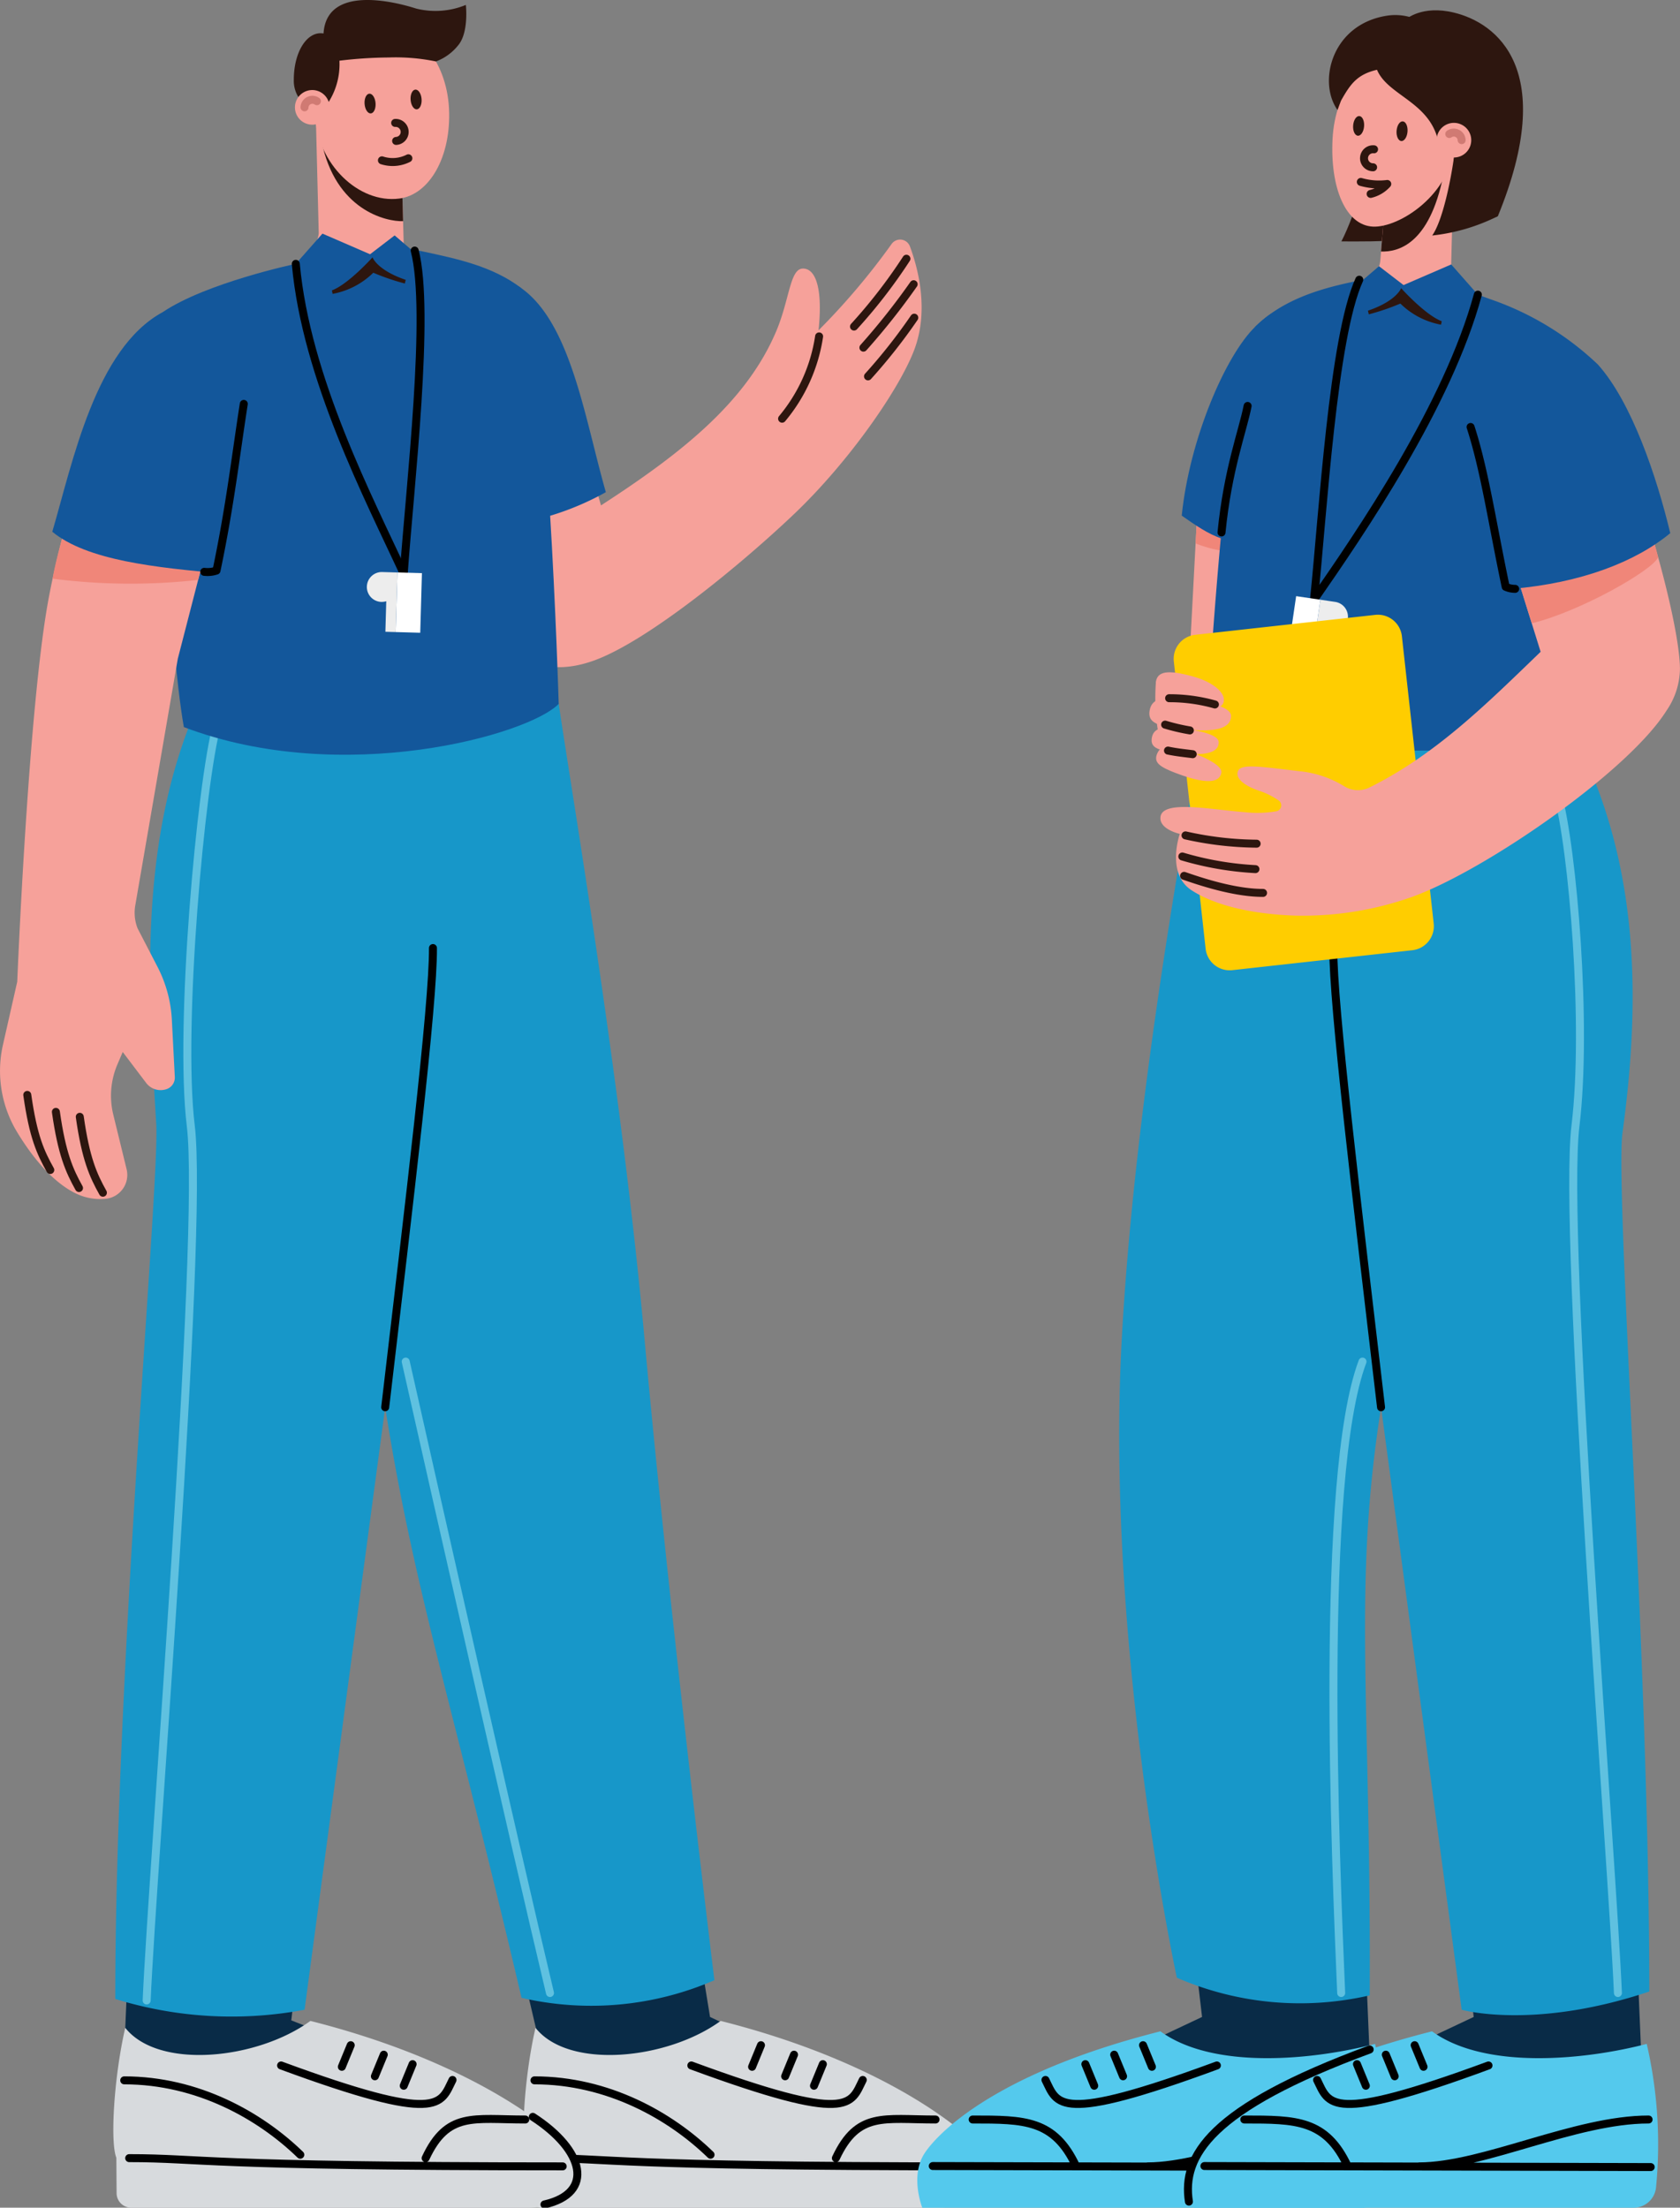
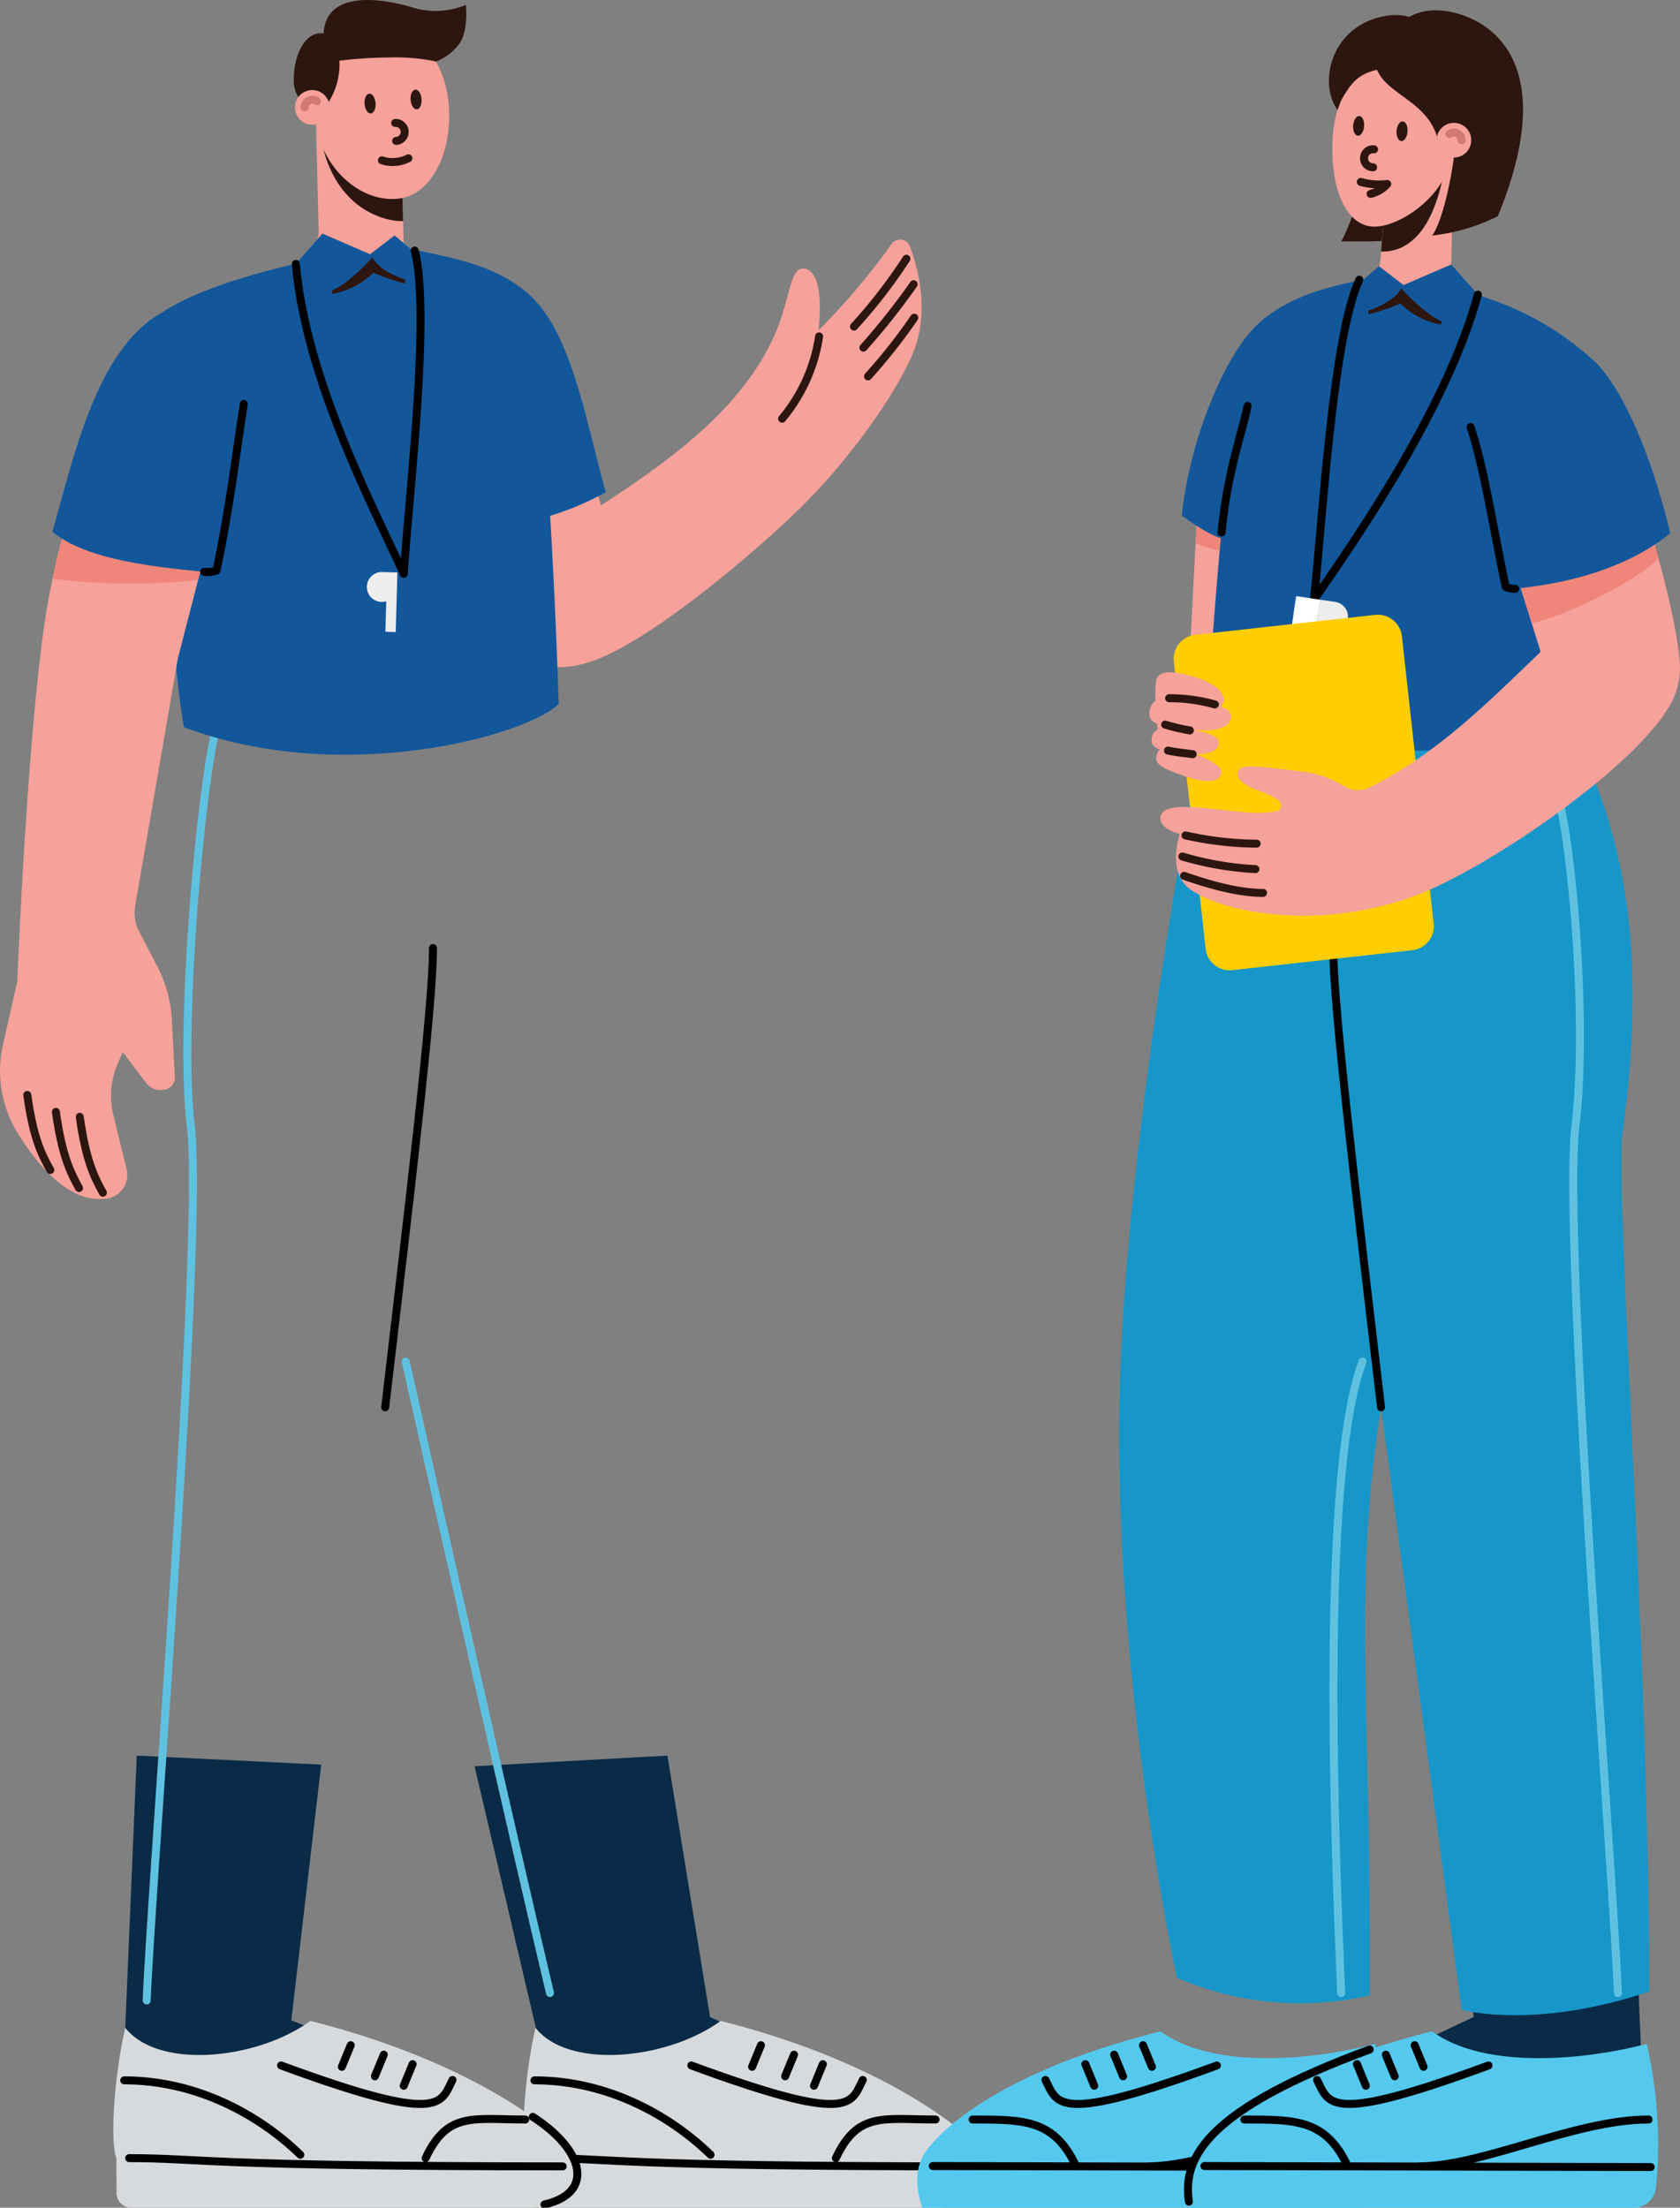
<svg xmlns="http://www.w3.org/2000/svg" width="210.639" height="276.825">
  <rect width="100%" height="100%" fill="#808080" stroke="none" />
  <defs>
    <clipPath id="a">
      <path fill="none" d="M0 0h210.639v276.825H0z" />
    </clipPath>
  </defs>
  <path fill="#092b47" d="m59.504 221.472 24.179-1.336 5.342 32.774 5.784 2.727-6.517 7.026-20.282-4.859Z" />
  <g clip-path="url(#a)">
    <path fill="#d7dadd" d="M67.141 254.268c4.156 5.272 16.534 4 23.215-.862 21.663 5.469 31.827 14.734 33.042 16.7 1.76 2.851-.651 6.717-5.67 6.717H67.883a1.827 1.827 0 0 1-1.827-1.813l-.031-4.457c-.777-1.859-.33-9.992 1.116-16.287" />
    <path fill="none" stroke="#000" stroke-linecap="round" stroke-linejoin="round" d="m103.17 258.827-1.113 2.708M99.554 257.639l-1.113 2.708M117.298 265.768c-6.488 0-9.758-1.032-12.495 4.844M67.013 260.858c9.226 0 17.057 4.45 22.076 9.327M67.635 270.612c9.226 0 8.883 1.032 54.351 1.032M108.174 260.807c-1.521 3.041-1.419 5.587-21.493-1.815M95.411 256.45l-1.113 2.708" />
    <path fill="#092b47" d="m17.148 220.135 23.127 1.135-3.752 32.068 5.835 2.3-6.518 7.025-20.283-4.858Z" />
    <path fill="#f6a19a" d="M51.547 41.765c2.84-1.084 1.612-5.592.667-8.411a5.4 5.4 0 0 1-1.6-2.864l-.307-11.381L39.62 15.44l.342 13.769c-.034 1.592-3.08 6.495-3.341 6.587 2.878 3.082 10.531 7.646 14.926 5.969M97.286 41.624c1.747-4.1 1.733-7.983 3.418-7.949 1.631.032 2.461 2.66 1.923 7.747a87 87 0 0 0 9.159-10.823 1.309 1.309 0 0 1 2.3.3c1.081 2.908 2.429 8.2.469 13.16-2.015 5.1-8.3 14.014-14.917 20.325-6.456 6.159-18.394 16.056-25.275 18.481-14.394 5.074-16.6-15.872-16.6-15.872l11.89-23.38 5.7 19.759c9.732-6.309 18.1-12.757 21.93-21.747" />
    <path fill="none" stroke="#2d160f" stroke-linecap="round" stroke-linejoin="round" d="M108.832 47.194a69.5 69.5 0 0 0 5.8-7.36M98.059 52.501a20.9 20.9 0 0 0 4.641-10.318M108.255 43.592a87 87 0 0 0 6.3-7.953M107.076 40.949a65.6 65.6 0 0 0 6.571-8.505" />
-     <path fill="#1797c9" d="M23.957 90.43c15.172-.687 45.66-6.132 45.66-6.132-.615.051 7.708 45.128 11.18 83.453 3.176 35.067 8.775 80.55 8.775 80.55a38.8 38.8 0 0 1-24.181 2.21c-8.479-36.187-13.516-51.242-17.094-74.048l-10.11 75.542a49.3 49.3 0 0 1-23.734-1.353c0-41.178 5.572-102.66 5.14-109.676-1-16.221-2.166-34.064 4.359-50.546" />
    <path fill="none" stroke="#000" stroke-linecap="round" stroke-linejoin="round" d="M54.284 118.876c.05 7.1-2.993 32.036-5.988 57.584" />
    <path fill="none" stroke="#5fc1e0" stroke-linecap="round" stroke-linejoin="round" d="M27.2 90.895c-1.977 7.133-4.8 37.814-3.281 50.266 1.664 13.638-4.831 93.226-5.531 109.681" />
    <path fill="#13579b" d="M20.409 39.134c5.475-3.69 16.678-6.051 16.678-6.051 7.428 2.65 11.057 1.876 14.37-1.872 0 0 1.144.229 1.587.326 4.151.894 8.681 1.818 12.276 4.563 3.315 4.411 4.732 52.159 4.732 52.159-3.73 3.878-27.084 10.474-47 2.912-1.925-10.865-3.2-41.174-2.639-52.037" />
    <path fill="#f6a19a" d="M6.137 74.832c2.572-13.469 8.341-28.356 8.341-28.356l16.088 4.058-8.272 32.06c.2-1.151-5.108 29.613-5.332 30.931a5.36 5.36 0 0 0 .288 2.881l2.493 4.817a16.3 16.3 0 0 1 1.806 6.667l.369 7.163a1.52 1.52 0 0 1-.994 1.5 2.28 2.28 0 0 1-2.6-.766l-2.936-3.876-.662 1.545a10 10 0 0 0-.523 6.31l1.669 6.837a3.01 3.01 0 0 1-2.678 3.722 7.07 7.07 0 0 1-3.685-.673c-3.048-1.5-5.56-4.728-7.339-7.655a14.8 14.8 0 0 1-1.809-10.946l1.8-7.953s1.404-34.793 3.976-48.266" />
    <path fill="none" stroke="#2d160f" stroke-linecap="round" stroke-linejoin="round" d="M10.002 140.037c.747 5.272 1.684 7.341 2.9 9.52M7.007 139.419c.747 5.272 1.688 7.37 2.9 9.55M3.42 137.291c.747 5.272 1.667 7.235 2.884 9.415" />
    <path fill="#2d160f" d="M50.539 27.734c-2.13.072-8.487-1.375-10.231-10.062l.177-.464 9.822 1.9Z" />
    <path fill="#f6a19a" d="M56.295 13.597c.308 6.081-2.466 10.82-6.228 11.3-5.12.659-10.271-4.373-10.578-10.454s3.206-11.2 7.846-11.436 8.652 4.5 8.96 10.586" />
    <path fill="none" stroke="#2d160f" stroke-linecap="round" stroke-linejoin="round" d="M49.546 15.413a1.131 1.131 0 0 1 .12 2.259M51.202 19.847a4.35 4.35 0 0 1-3.316.258" />
    <path fill="#2d160f" d="M52.856 12.422c.052.681-.213 1.256-.592 1.285s-.726-.5-.779-1.181.213-1.256.592-1.285.727.5.779 1.181M47.085 12.933c.052.681-.213 1.256-.592 1.285s-.726-.5-.779-1.181.213-1.256.592-1.285.727.5.779 1.181M42.56 7.612a54 54 0 0 1 6.2-.405 25 25 0 0 1 5.9.5 6.46 6.46 0 0 0 2.785-2.025c1.364-1.619.964-5.065.964-5.065a10 10 0 0 1-6.235.456C49.553.23 40.947-1.956 40.564 4.2c-2.022-.355-3.729 2.243-3.726 5.816a3.856 3.856 0 0 0 3.471 3.965 8.88 8.88 0 0 0 2.249-6.369" />
    <path fill="#13579b" d="M75.962 61.719c-2.638-9.208-4.369-21.2-10.643-25.619-3.783-2.667-8.06 3.447-6.59 10.645 1.007 4.931 3.1 10.525 5.221 19.051a35.2 35.2 0 0 0 12.011-4.08M46.402 31.881l-5.974-2.586-3.341 3.788s5.286 4.612 9.709 4.07c4.964-.609 4.661-5.942 4.661-5.942l-1.978-1.693Z" />
    <path fill="#2d160f" d="M50.87 35.092c-3.613-1.23-4.163-2.823-4.163-2.823s-3.049 3.391-5.094 4.143l.089.437a9.78 9.78 0 0 0 5.1-2.65 29 29 0 0 0 3.955 1.352Z" />
    <path fill="#f6a19a" d="M41.096 12.498a2.171 2.171 0 1 1-2.91-.979 2.17 2.17 0 0 1 2.91.979" />
    <path fill="none" stroke="#d07a73" stroke-linecap="round" stroke-linejoin="round" d="M39.732 12.689a.986.986 0 0 0-1.55.77" />
    <path fill="none" stroke="#5fc1e0" stroke-linecap="round" stroke-linejoin="round" d="M50.869 170.732c4.3 19.109 13.5 59.863 18.089 79.176" />
    <path fill="none" stroke="#000" stroke-linecap="round" stroke-linejoin="round" d="M37.087 33.083c1.3 14.348 9.231 29.526 13.533 38.856" />
    <path fill="none" stroke="#000" stroke-linecap="round" stroke-linejoin="round" d="M51.994 31.419c1.992 7.709-.607 29.594-1.375 40.519" />
-     <path fill="#fff" d="m49.614 79.255.213-7.473 3.074.088-.212 7.472z" />
    <path fill="#ededed" d="M47.847 75.474a1.9 1.9 0 0 0 .582-.084l-.108 3.829 1.293.037.159-5.6.053-1.872-1.293-.037-.579-.017a1.874 1.874 0 1 0-.106 3.746" />
    <path fill="#f08679" d="M24.843 72.716a76.4 76.4 0 0 1-18.246-.155c1.031-6.283 7.881-26.082 7.881-26.082l16.089 4.058Z" />
    <path fill="#13579b" d="M28.239 71.939c2.2-8.559 8.745-24.082 8.745-24.082l-16.576-8.723c-8.445 4.57-11.284 18.8-13.852 27.542 4.334 3.574 12.86 4.508 21.68 5.263" />
    <path fill="none" stroke="#000" stroke-linecap="round" stroke-linejoin="round" d="M30.567 50.645c-.991 6.323-1.719 12.807-3.423 20.9a3.5 3.5 0 0 1-1.538.158" />
    <path fill="#d7dadd" d="M15.703 254.268c4.157 5.272 16.534 4 23.216-.862 21.662 5.469 31.826 14.734 33.042 16.7 1.76 2.851-.651 6.717-5.669 6.717H16.446a1.827 1.827 0 0 1-1.827-1.813l-.031-4.457c-.777-1.859-.33-9.992 1.115-16.287" />
    <path fill="none" stroke="#000" stroke-linecap="round" stroke-linejoin="round" d="m51.733 258.827-1.113 2.708M48.117 257.639l-1.113 2.708M65.86 265.768c-6.488 0-9.758-1.032-12.495 4.844M15.576 260.858c9.226 0 17.057 4.45 22.076 9.327M16.198 270.612c9.226 0 8.883 1.032 54.351 1.032M56.737 260.807c-1.521 3.041-1.419 5.587-21.493-1.815" />
    <path fill="none" stroke="#000" stroke-linecap="round" stroke-linejoin="round" d="M66.803 265.434c6.489 4.193 7.781 9.541 1.461 10.986M43.974 256.45l-1.113 2.708" />
    <path fill="#f6a19a" d="m150.087 64.657 8.161 2.212-1.926 18.147-7.2-2.027Z" />
    <path fill="#f08679" d="M158.013 69.086a15.57 15.57 0 0 1-8.109-.947l.183-3.482 8.161 2.212Z" />
-     <path fill="#092b47" d="m170.141 220.135-23.127 1.135 3.7 31.639-5.784 2.727 6.517 7.026 20.283-4.858Z" />
    <path fill="#54c9ed" d="M172.409 256.288c-7.7 2.008-20.235 3.282-26.916-1.577-21.663 5.47-28.422 13.429-29.638 15.4-1.76 2.851-.218 6.717-.218 6.717h55.132a2.82 2.82 0 0 0 2.806-2.531 55.9 55.9 0 0 0-1.165-18.006" />
    <path fill="none" stroke="#000" stroke-linecap="round" stroke-linejoin="round" d="m136.082 258.827 1.113 2.708M139.698 257.639l1.113 2.708M143.314 256.45l1.113 2.708M116.952 271.603l55.959.128M121.955 265.768c6.488 0 10.239 0 12.976 5.876M172.645 265.768c-9.226 0-20.747 5.876-28.774 5.876M131.079 260.807c1.521 3.041 1.419 5.587 21.493-1.815" />
    <path fill="#092b47" d="m204.197 220.135-23.127 1.135 3.7 31.639-5.784 2.727 6.517 7.026 20.283-4.858Z" />
    <path fill="#54c9ed" d="M206.464 256.288c-7.7 2.008-20.235 3.282-26.916-1.577-21.663 5.47-28.422 13.429-29.638 15.4-1.76 2.851-.218 6.717-.218 6.717h55.134a2.82 2.82 0 0 0 2.806-2.531 55.9 55.9 0 0 0-1.165-18.006" />
    <path fill="none" stroke="#000" stroke-linecap="round" stroke-linejoin="round" d="m170.137 258.827 1.113 2.708M173.754 257.639l1.113 2.708M177.37 256.45l1.113 2.708M151.008 271.603l55.959.128M156.011 265.768c6.488 0 10.239 0 12.976 5.876M206.7 265.768c-9.226 0-20.747 5.876-28.774 5.876M165.135 260.807c1.521 3.041 1.419 5.587 21.493-1.815" />
    <path fill="none" stroke="#000" stroke-linecap="round" stroke-linejoin="round" d="M149.067 276.065c-.881-5.7 2.591-11.677 22.664-19.077" />
    <path fill="#1797c9" d="M196.619 90.886c-15.172-.687-44.784-6.587-44.784-6.587.615.051-9.059 45.03-11.18 83.453-2.128 38.554 6.9 80.238 6.9 80.238a38.8 38.8 0 0 0 24.182 2.21c.171-37.243-2.156-50.93 1.422-73.74l10.106 75.546s9.005 2.579 23.524-2.287c0-41.178-4.316-100.663-3.366-107.627 2.115-15.511 2.642-34.177-6.8-51.207" />
    <path fill="none" stroke="#000" stroke-linecap="round" stroke-linejoin="round" d="M167.168 118.876c-.05 7.1 2.993 32.036 5.988 57.584" />
    <path fill="none" stroke="#5fc1e0" stroke-linecap="round" stroke-linejoin="round" d="M195.251 99.375c1.977 7.133 3.8 29.335 2.282 41.786-1.664 13.639 4.622 92.294 5.322 108.747M170.832 170.732c-5.437 14.445-3.374 62.722-2.674 79.176" />
    <path fill="#2d160f" d="M176.285 2.41s2.008-1.8 6.009-.83c5.354 1.293 13.059 7.1 5.511 25.523-8.329 3.456-15.154 3.168-19.622 3.168 3.565-6.865 8.1-27.86 8.1-27.86" />
    <path fill="#f6a19a" d="M170.366 45.715c-2.84-1.084-.968-7.705-.023-10.524l.579-.116a2.67 2.67 0 0 0 2.142-2.408l.736-9.1 8.492-4.179-.342 13.769a3.8 3.8 0 0 0 2.558 3.516q.392.134.783.273c-2.878 3.082-10.531 10.444-14.926 8.767" />
    <path fill="#2d160f" d="M173.156 31.538c2.13.072 6.067-.879 7.811-9.566l-.213-.684-6.953 2.277Z" />
    <path fill="#f6a19a" d="M167.075 17.451c-.308 6.081 1.635 10.8 5.061 10.964 3.355.16 9.829-4.114 10.136-10.2s-2.845-11.183-7.041-11.4-7.848 4.546-8.156 10.627" />
    <path fill="none" stroke="#2d160f" stroke-linecap="round" stroke-linejoin="round" d="M172.278 18.722a1.131 1.131 0 1 0-.117 2.255M170.62 22.811a8.2 8.2 0 0 0 3.316.258 4.06 4.06 0 0 1-2.086 1.245" />
    <path fill="#2d160f" d="M169.658 15.733c-.052.681.213 1.256.592 1.285s.726-.5.779-1.181-.213-1.256-.592-1.285-.727.5-.779 1.181M175.104 16.4c-.052.681.213 1.256.592 1.285s.726-.5.779-1.181-.213-1.256-.592-1.285-.727.5-.779 1.181" />
    <path fill="#2d160f" d="M167.698 13.79c-2.5-3.5-.743-10.765 6.238-11.828 4.542-.691 9.114 3.444 10.581 9.336a12.2 12.2 0 0 1 .346 4.817 11.6 11.6 0 0 1-4.565 1.459c-1.166-4.841-6.286-5.6-7.65-8.824-2.526.587-3.363 1.842-4.51 3.87Z" />
    <path fill="#f6a19a" d="M180.348 16.612a2.171 2.171 0 1 0 2.91-.979 2.17 2.17 0 0 0-2.91.979" />
    <path fill="none" stroke="#d07a73" stroke-linecap="round" stroke-linejoin="round" d="M181.712 16.803a.986.986 0 0 1 1.55.77" />
    <path fill="#13579b" d="M200.352 45.714a36.9 36.9 0 0 0-13.393-8.16l-1.667-.607c-7.429 2.65-11.057 1.876-14.37-1.873 0 0-1.144.229-1.587.327-4.151.894-8.582 2.27-11.921 5.533-3.315 4.411-5.812 45.492-5.812 45.492 2.894 4.571 25.1 12.021 45.017 4.459-.337-3.665.905-39.444 3.733-45.171" />
    <path fill="#13579b" d="M148.167 64.657c.957-9.511 5.474-20.105 9.248-23.723s4.2-1.983 4.534 4.138c.276 5.026.6 14.133-1.521 22.658-6.159 1.293-8.825-.684-12.261-3.073" />
    <path fill="#2d160f" d="M182.282 19.851c-.413 2.918-1.419 7.856-2.713 9.68a24 24 0 0 0 8.236-2.428Z" />
    <path fill="#13579b" d="m175.978 35.745 5.974-2.586 3.341 3.788s-5.286 4.612-9.709 4.07c-4.964-.609-4.661-5.942-4.661-5.942l1.978-1.693Z" />
    <path fill="#2d160f" d="M171.511 38.957c3.613-1.23 4.162-2.823 4.162-2.823s3.049 3.391 5.094 4.143l-.089.437a9.78 9.78 0 0 1-5.1-2.65 29 29 0 0 1-3.955 1.352Z" />
    <path fill="none" stroke="#000" stroke-linecap="round" stroke-linejoin="round" d="M185.294 36.945c-3.773 13.9-14.691 29.83-20.547 38.271M170.425 35.074c-3.3 7.246-4.539 29.25-5.679 40.143" />
    <path fill="#fff" d="m161.423 82.15 1.088-7.397 3.043.447-1.088 7.397z" />
    <path fill="#ededed" d="M166.859 79.18a1.8 1.8 0 0 1-.558-.184l-.558 3.79-1.28-.188.816-5.544.273-1.854 1.28.189.573.084a1.873 1.873 0 1 1-.545 3.707" />
    <path fill="#ffcd00" d="m172.426 77.1-22.575 2.5a3.03 3.03 0 0 0-2.677 3.344l3.989 36.029a3.03 3.03 0 0 0 3.343 2.677l22.575-2.5a3.03 3.03 0 0 0 2.677-3.344l-3.988-36.029a3.03 3.03 0 0 0-3.344-2.677" />
    <path fill="#f6a19a" d="M193.164 81.731c-6.727 6.485-13.088 12.854-21.435 17a3.28 3.28 0 0 1-3.224-.162 13.1 13.1 0 0 0-5.576-1.865c-4.91-.588-7.241-.94-7.677-.083s.566 1.854 2.689 2.559a9.5 9.5 0 0 1 2.376 1.19.752.752 0 0 1-.283 1.356 14.3 14.3 0 0 1-3.9.122c-4.3-.33-10.306-1.563-10.625.548-.241 1.593 2.415 2.166 2.415 2.166s-1.75 4.965 1.47 7.066 8.2 3.015 12.9 3.179a41 41 0 0 0 14.834-2.373c9.155-3.333 27.062-15.7 31.839-23.36a9.4 9.4 0 0 0 1.666-5.267c-.089-6.945-6.59-28.942-11.446-36.9l-14.806 6.634Z" />
    <path fill="none" stroke="#2d160f" stroke-linecap="round" stroke-linejoin="round" d="M148.64 104.751a42 42 0 0 0 8.917 1.04M148.24 107.398a39.5 39.5 0 0 0 9.168 1.584M148.462 109.825c1.808.623 6.212 2.143 9.9 2.137" />
    <path fill="none" stroke="#000" stroke-linecap="round" stroke-linejoin="round" d="M156.427 50.901c-.613 3.143-2.489 7.933-3.274 15.866" />
    <path fill="#f6a19a" d="M149.767 84.879c2.265.652 3.89 1.956 3.668 3.086-.159.811-1.116 1.157-3.694.326s-5.033-1.64-4.811-2.835 1.311-1.591 4.837-.577" />
    <path fill="#f6a19a" d="M147.993 87.568c2.547.263 6.364.888 6.351 2.206-.009.947-.608 2.4-6.733 1.564-2.681-.366-3.686-.811-3.479-2.191.22-1.47 1.48-1.825 3.861-1.579" />
    <path fill="#f6a19a" d="M147.581 91.266c2.093.216 5.23.729 5.219 1.813-.008.779-.5 1.973-5.532 1.285-2.2-.3-3.029-.667-2.859-1.8.181-1.208 1.217-1.5 3.173-1.3" />
    <path fill="#f6a19a" d="M148.453 93.996c1.99.684 4.929 1.894 4.673 2.947-.184.757-.933 1.81-5.68 0-2.078-.792-2.8-1.335-2.378-2.4.449-1.135 1.524-1.185 3.384-.546" />
    <path fill="#f6a19a" d="M144.935 85.455a26 26 0 0 0 .559 7.784c.525 1.407 3.146 2.167 3.146 2.167l-.948-9.58Z" />
    <path fill="none" stroke="#2d160f" stroke-linecap="round" stroke-linejoin="round" d="M146.585 87.55a21 21 0 0 1 5.74.784M146.084 90.862a25 25 0 0 0 3.1.726M146.443 94.116c1.072.224 1.971.31 3.1.454" />
    <path fill="#f08679" d="M207.897 69.892c-.784 1.683-9.873 6.824-15.846 8.263l-3.012-9.669 17.022-4.8s1.3 3.932 1.837 6.2" />
    <path fill="#13579b" d="M189.508 73.847c-2.2-8.559-7.215-22.248-7.215-22.248l18.059-5.885c4.251 4.756 7.368 14.066 9.066 21.139-4.334 3.574-11.09 6.24-19.91 6.994" />
    <path fill="none" stroke="#000" stroke-linecap="round" stroke-linejoin="round" d="M184.382 53.54c1.745 5.37 2.7 11.946 4.4 20.041a2.9 2.9 0 0 0 1.191.257" />
  </g>
</svg>